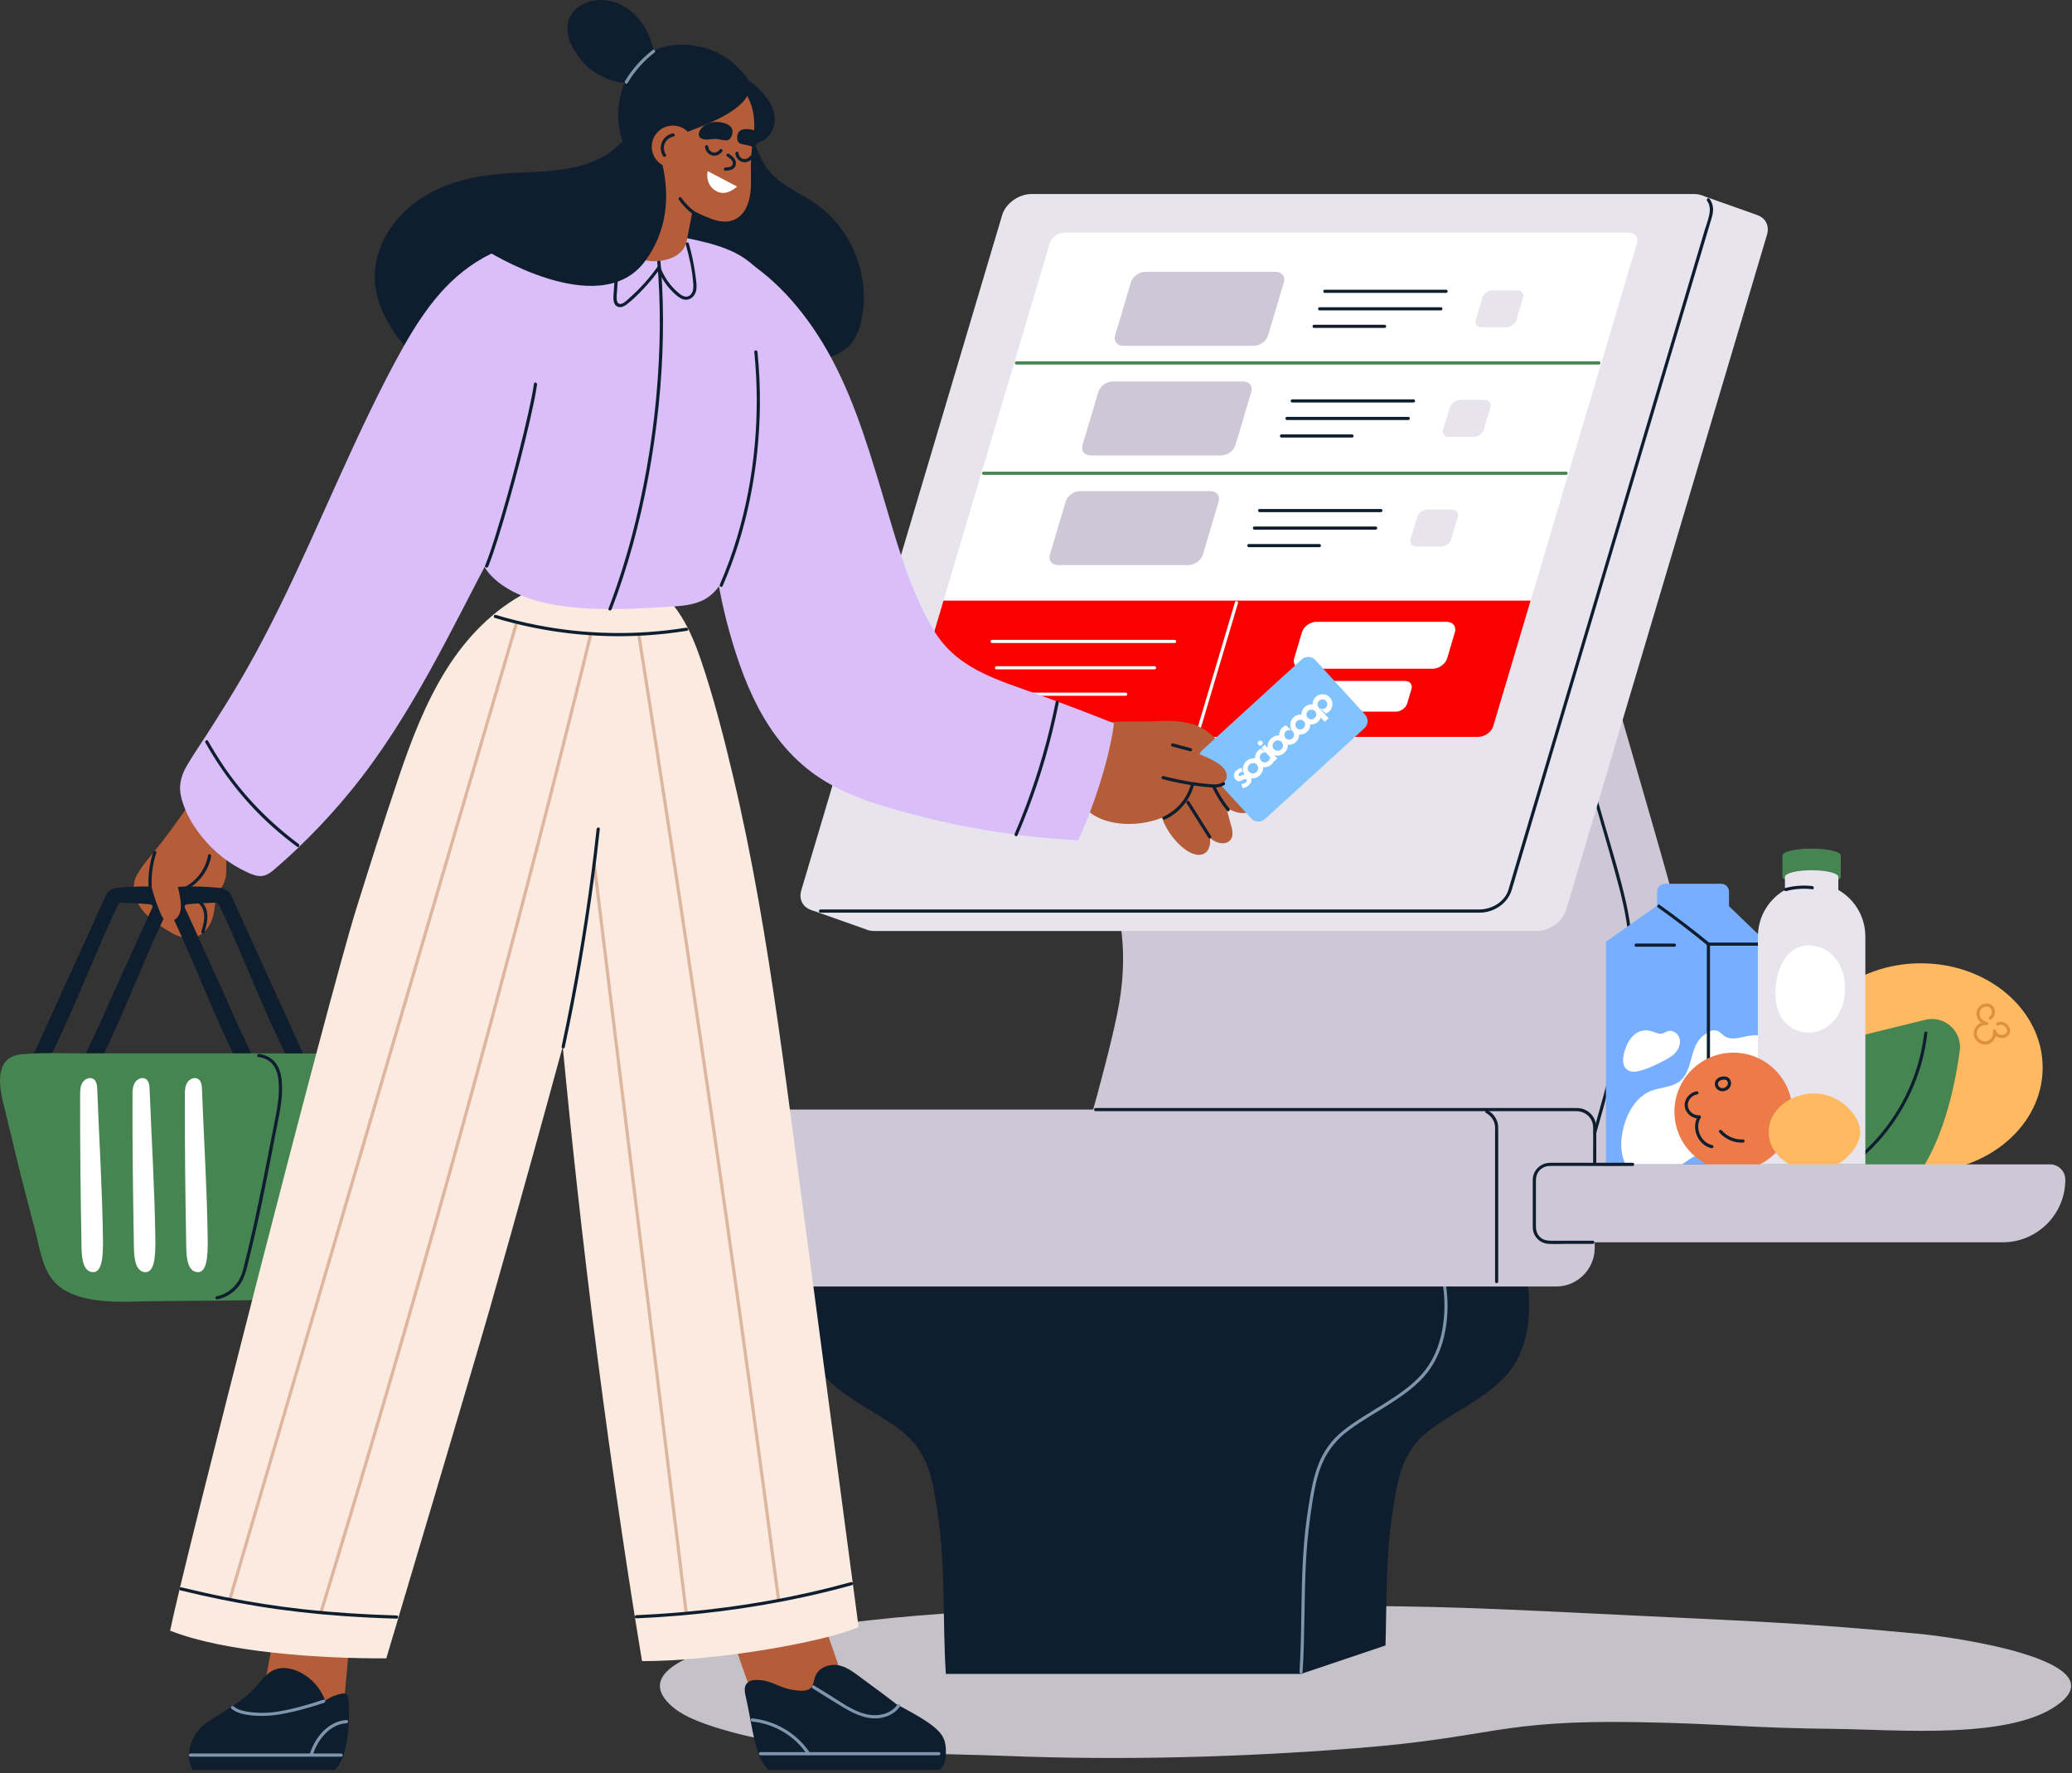
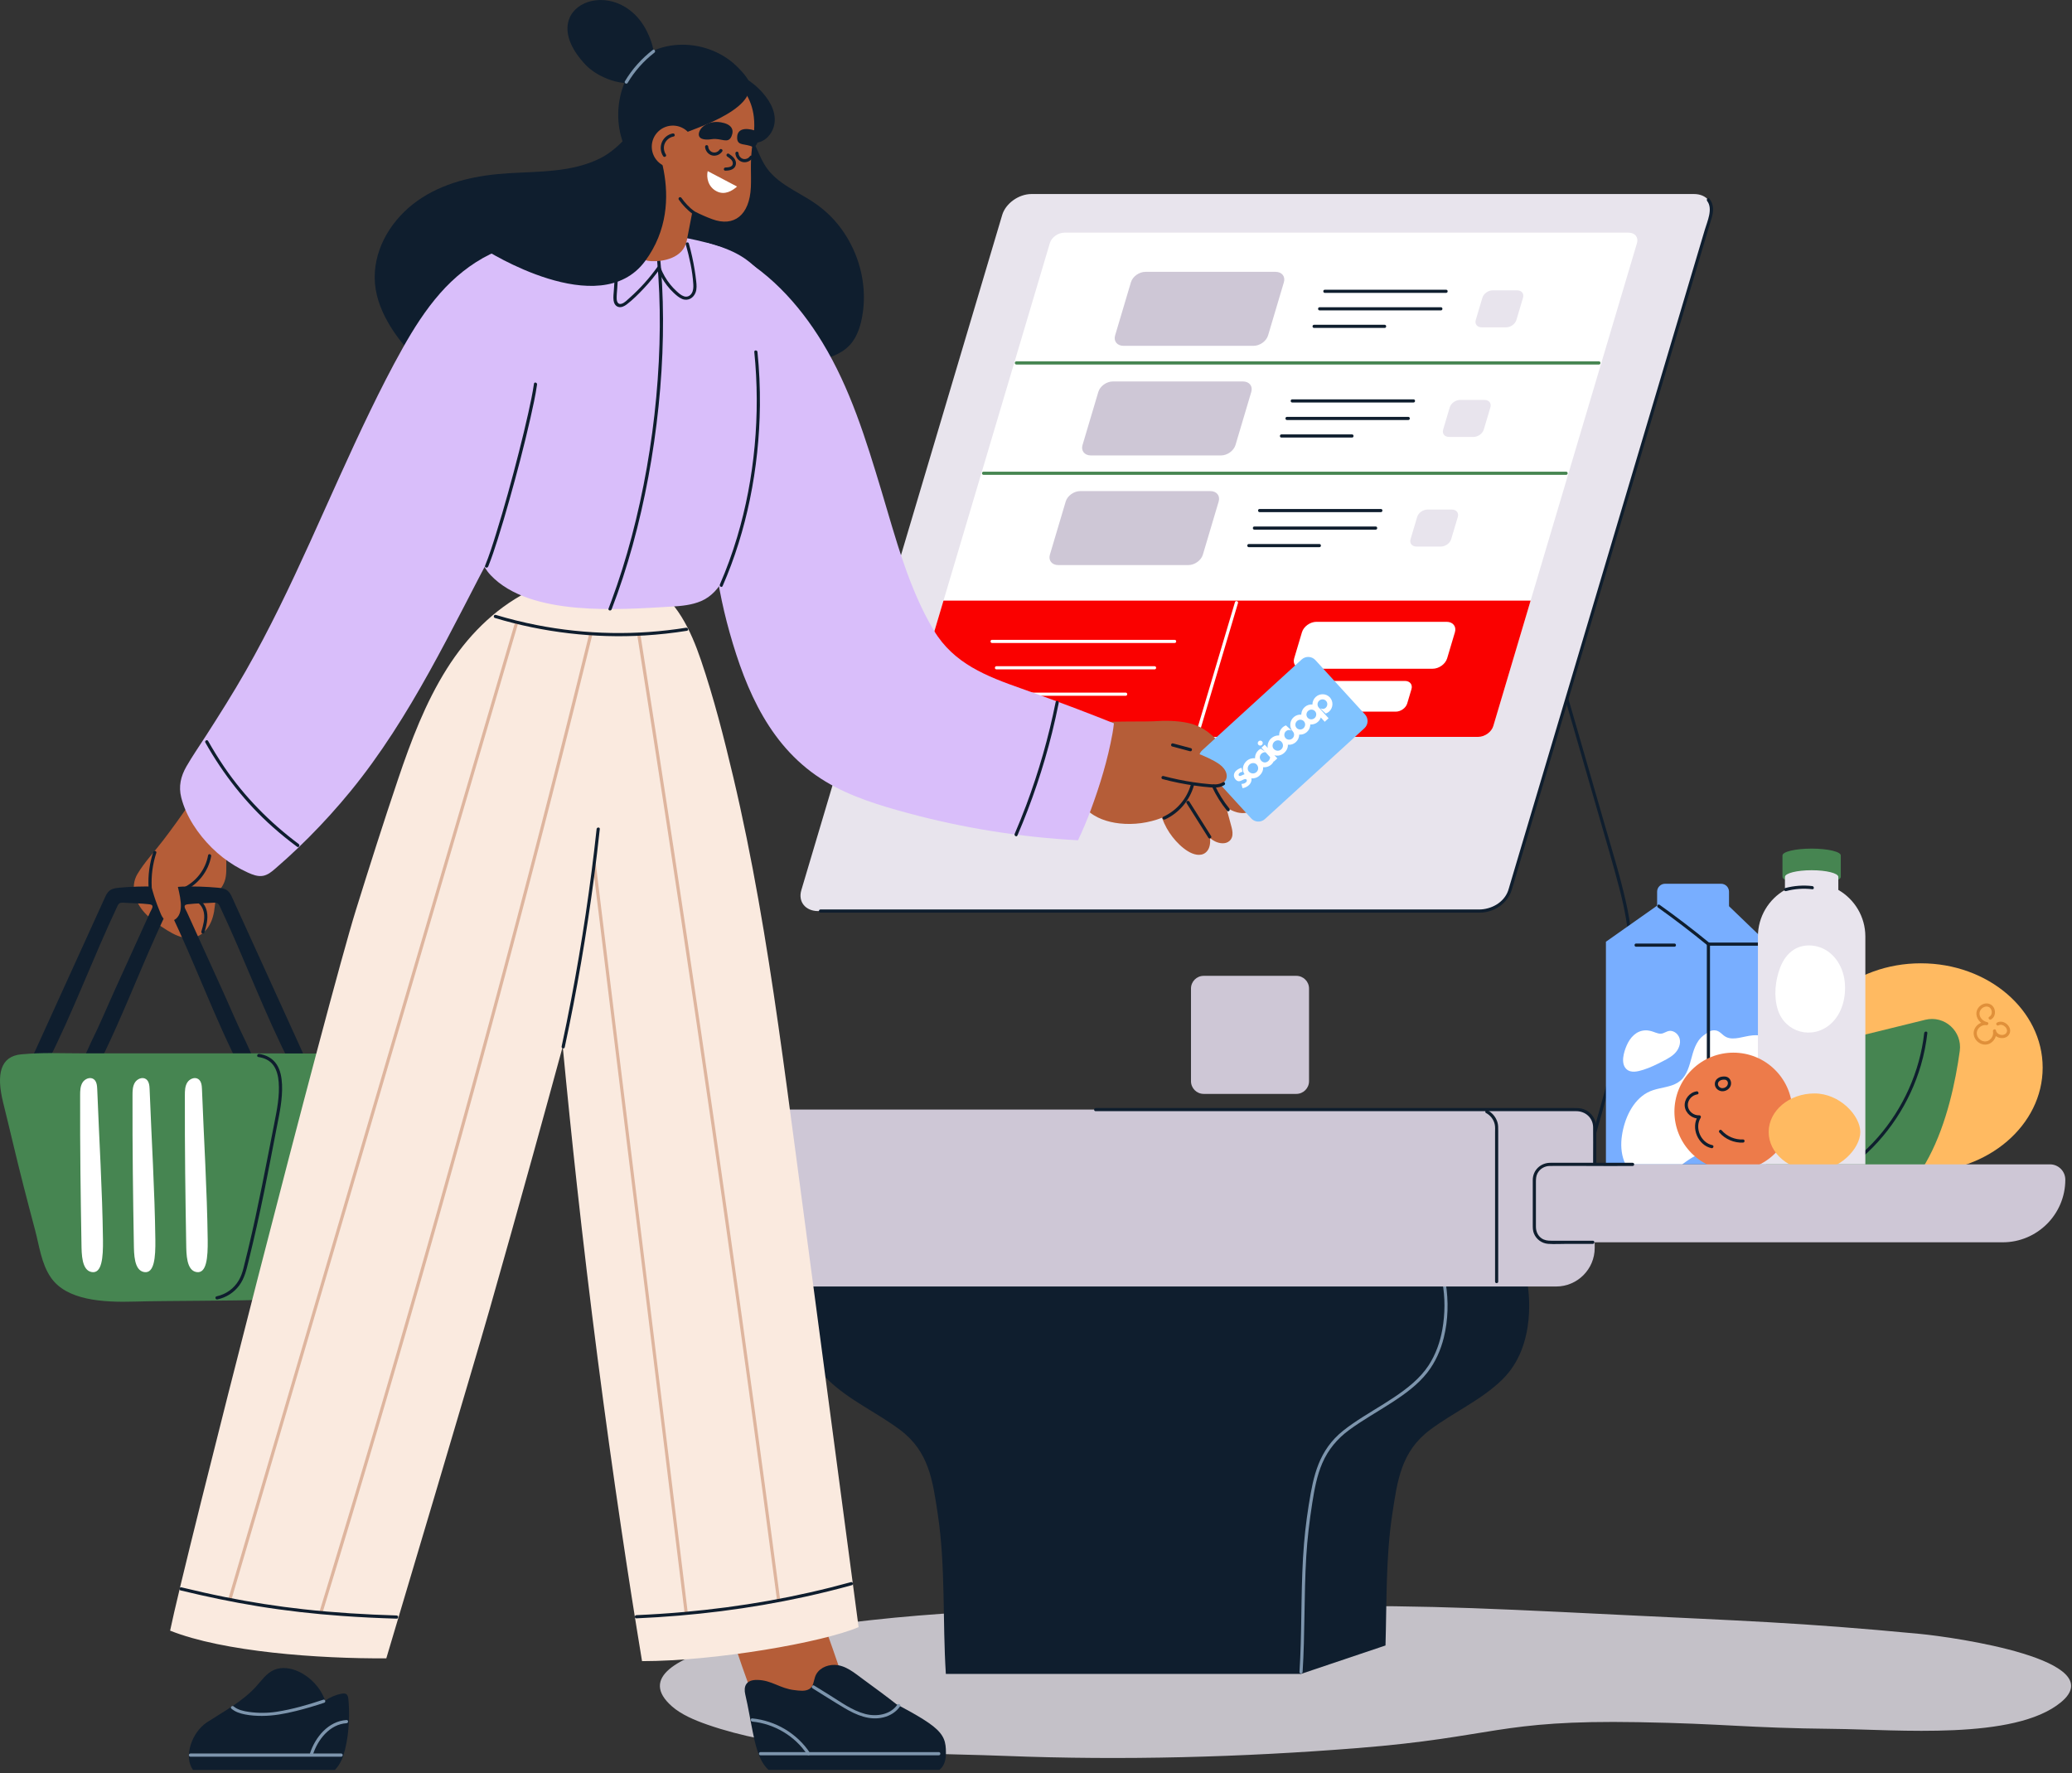
<svg xmlns="http://www.w3.org/2000/svg" width="485" height="415" viewBox="0 0 485 415" fill="none">
  <rect x="0" y="0" width="485" height="415" fill="#333333" stroke="none" />
  <g clip-path="url(#clip0_4111_4088)">
    <path opacity="0.8" d="M191.251 408.953C205.932 410.516 221.385 410.425 235.444 410.97C262.821 412.041 290.607 411.295 317.764 409.134C350.123 406.559 350.551 402.504 383.404 403.068C403.671 403.412 408.822 404.437 429.096 404.638C444.211 404.788 471.511 407.363 482.384 398.436C494.47 388.51 457.582 383.191 449.356 382.406C420.967 379.694 407.246 379.344 378.694 377.929C339.86 376.009 331.258 375.659 292.384 375.957C262.847 376.184 233.089 375.957 203.901 379.181C193.71 380.31 141.9 385.864 157.302 399.383C159.449 401.265 162.498 402.582 165.619 403.665C173.533 406.409 182.253 407.999 191.257 408.959L191.251 408.953Z" fill="#E8E4ED" />
-     <path d="M390.366 205.406C388.063 196.979 373.933 148.336 373.933 148.336L372.545 149.432H243.723C245.825 156.679 257.742 197.725 259.838 205.406C262.141 213.834 264.444 223.104 261.485 237.403C258.527 251.701 251.131 276.185 251.131 276.185H214.029V294.538H372.895V276.185H381.66C381.66 276.185 389.056 251.701 392.014 237.403C394.972 223.104 392.669 213.834 390.373 205.406H390.366Z" fill="#CEC7D6" />
    <path d="M371.059 274.077C373.881 264.541 376.599 254.959 378.967 245.299C380.401 239.46 381.751 233.576 382.081 227.555C382.38 222.119 381.835 216.695 380.654 211.389C379.266 205.154 377.352 199.023 375.587 192.886C373.219 184.641 370.839 176.402 368.451 168.156C366.687 162.058 364.915 155.959 363.151 149.861C363.06 149.543 362.963 149.219 362.872 148.901C362.742 148.447 362.029 148.642 362.158 149.096C363.735 154.513 365.305 159.93 366.875 165.347C369.262 173.599 371.65 181.851 374.024 190.103C375.73 196.046 377.501 201.982 379.065 207.963C380.349 212.9 381.283 217.909 381.413 223.021C381.575 229.275 380.531 235.392 379.13 241.465C376.775 251.637 373.927 261.693 370.988 271.709C370.774 272.43 370.56 273.156 370.345 273.876C370.209 274.33 370.923 274.531 371.059 274.071V274.077Z" fill="#0F1E2E" />
-     <path d="M411.306 50.323L398.247 45.697L392.81 50.07H254.581C251.604 50.07 248.535 52.269 247.731 54.974L204.044 201.793L190.057 213.036L202.5 217.441H202.513C203.116 217.733 203.836 217.901 204.647 217.901H359.731C362.708 217.901 365.777 215.702 366.582 212.997L413.596 54.981C414.239 52.814 413.246 50.985 411.3 50.329L411.306 50.323Z" fill="#E8E4ED" />
    <path d="M346.594 213.237H191.504C188.526 213.237 186.761 211.038 187.572 208.333L234.587 50.317C235.392 47.605 238.46 45.412 241.438 45.412H396.528C399.506 45.412 401.27 47.611 400.46 50.317L353.445 208.333C352.64 211.044 349.572 213.237 346.594 213.237Z" fill="#E8E4ED" />
    <path d="M399.59 47.028C401.017 48.858 399.636 51.79 399.052 53.769C397.988 57.343 396.924 60.911 395.86 64.486C394.251 69.89 392.642 75.301 391.033 80.705C389.054 87.355 387.076 94.004 385.097 100.654C382.898 108.05 380.699 115.439 378.499 122.835C376.255 130.386 374.003 137.938 371.759 145.489C369.631 152.638 367.503 159.787 365.375 166.937C363.539 173.1 361.71 179.263 359.874 185.42C358.485 190.091 357.097 194.762 355.702 199.433C354.93 202.021 354.158 204.616 353.393 207.205C353.263 207.633 353.153 208.074 353.003 208.496C351.991 211.279 349.033 212.855 346.198 212.862C343.876 212.862 341.547 212.862 339.224 212.862H192.049C191.575 212.862 191.575 213.601 192.049 213.601H344.317C345.017 213.601 345.711 213.601 346.412 213.601C349.623 213.582 352.802 211.545 353.808 208.424C354.249 207.062 354.625 205.674 355.034 204.298C356.15 200.548 357.266 196.799 358.382 193.049C360.042 187.463 361.703 181.884 363.364 176.298C365.395 169.467 367.425 162.642 369.462 155.811C371.687 148.343 373.906 140.876 376.131 133.403C378.396 125.799 380.653 118.203 382.917 110.599C385.026 103.502 387.141 96.404 389.249 89.314C391.059 83.235 392.869 77.15 394.679 71.071C396.003 66.627 397.326 62.183 398.649 57.739C399.324 55.468 400.005 53.191 400.68 50.921C401.141 49.377 401.18 47.852 400.129 46.503C399.837 46.126 399.318 46.652 399.603 47.028H399.59Z" fill="#0F1E2E" />
    <path d="M346.114 172.463H214.035C212.555 172.463 211.686 171.373 212.082 170.03L245.745 56.888C246.148 55.545 247.666 54.455 249.145 54.455H381.224C382.703 54.455 383.572 55.545 383.177 56.888L349.513 170.03C349.111 171.373 347.593 172.463 346.114 172.463Z" fill="white" />
    <path d="M293.422 80.938H262.97C261.491 80.938 260.622 79.848 261.017 78.505L264.722 66.056C265.124 64.713 266.642 63.623 268.121 63.623H298.574C300.053 63.623 300.922 64.713 300.526 66.056L296.822 78.505C296.42 79.848 294.902 80.938 293.422 80.938Z" fill="#CEC7D6" />
    <path d="M308.883 72.646H337.278C337.752 72.646 337.752 71.906 337.278 71.906H308.883C308.409 71.906 308.409 72.646 308.883 72.646Z" fill="#0F1E2E" />
    <path d="M307.586 76.753H324.109C324.583 76.753 324.583 76.014 324.109 76.014H307.586C307.112 76.014 307.112 76.753 307.586 76.753Z" fill="#0F1E2E" />
    <path d="M310.103 68.546H338.499C338.973 68.546 338.973 67.807 338.499 67.807H310.103C309.63 67.807 309.63 68.546 310.103 68.546Z" fill="#0F1E2E" />
    <path d="M352.542 76.612H346.82C345.776 76.612 345.153 75.84 345.438 74.886L346.989 69.677C347.274 68.723 348.351 67.951 349.396 67.951H355.118C356.162 67.951 356.785 68.723 356.5 69.677L354.949 74.886C354.664 75.84 353.587 76.612 352.542 76.612Z" fill="#E8E4ED" />
    <path d="M285.794 106.596H255.341C253.862 106.596 252.993 105.506 253.388 104.164L257.093 91.714C257.495 90.371 259.013 89.281 260.492 89.281H290.945C292.424 89.281 293.293 90.371 292.897 91.714L289.193 104.164C288.791 105.506 287.273 106.596 285.794 106.596Z" fill="#CEC7D6" />
    <path d="M301.248 98.306H329.644C330.117 98.306 330.117 97.566 329.644 97.566H301.248C300.774 97.566 300.774 98.306 301.248 98.306Z" fill="#0F1E2E" />
    <path d="M299.949 102.411H316.473C316.946 102.411 316.946 101.672 316.473 101.672H299.949C299.475 101.672 299.475 102.411 299.949 102.411Z" fill="#0F1E2E" />
    <path d="M302.472 94.204H330.868C331.342 94.204 331.342 93.465 330.868 93.465H302.472C301.999 93.465 301.999 94.204 302.472 94.204Z" fill="#0F1E2E" />
    <path d="M344.907 102.262H339.186C338.141 102.262 337.518 101.49 337.804 100.537L339.354 95.327C339.64 94.374 340.717 93.602 341.761 93.602H347.483C348.528 93.602 349.15 94.374 348.865 95.327L347.314 100.537C347.029 101.49 345.952 102.262 344.907 102.262Z" fill="#E8E4ED" />
    <path d="M278.157 132.255H247.705C246.225 132.255 245.356 131.165 245.752 129.822L249.456 117.372C249.858 116.029 251.376 114.939 252.856 114.939H283.308C284.787 114.939 285.656 116.029 285.261 117.372L281.556 129.822C281.154 131.165 279.636 132.255 278.157 132.255Z" fill="#CEC7D6" />
    <path d="M293.617 123.964H322.013C322.486 123.964 322.486 123.225 322.013 123.225H293.617C293.143 123.225 293.143 123.964 293.617 123.964Z" fill="#0F1E2E" />
    <path d="M292.312 128.064H308.836C309.309 128.064 309.309 127.324 308.836 127.324H292.312C291.839 127.324 291.839 128.064 292.312 128.064Z" fill="#0F1E2E" />
    <path d="M294.836 119.863H323.231C323.705 119.863 323.705 119.123 323.231 119.123H294.836C294.362 119.123 294.362 119.863 294.836 119.863Z" fill="#0F1E2E" />
    <path d="M337.277 127.921H331.555C330.51 127.921 329.887 127.149 330.173 126.195L331.723 120.985C332.009 120.032 333.086 119.26 334.13 119.26H339.852C340.897 119.26 341.519 120.032 341.234 120.985L339.683 126.195C339.398 127.149 338.321 127.921 337.277 127.921Z" fill="#E8E4ED" />
    <path d="M237.902 85.316H374.269C374.743 85.316 374.743 84.576 374.269 84.576H237.902C237.428 84.576 237.428 85.316 237.902 85.316Z" fill="#468551" />
    <path d="M230.22 111.136H366.588C367.061 111.136 367.061 110.396 366.588 110.396H230.22C229.747 110.396 229.747 111.136 230.22 111.136Z" fill="#468551" />
    <path d="M220.854 140.57H358.278L349.54 169.939C349.124 171.334 347.548 172.463 346.017 172.463H214.132C212.601 172.463 211.693 171.334 212.108 169.939L220.847 140.57H220.854Z" fill="#FA0100" />
    <path d="M335.338 156.517H304.886C303.407 156.517 302.538 155.427 302.933 154.084L304.756 147.966C305.159 146.623 306.677 145.533 308.156 145.533H338.608C340.087 145.533 340.957 146.623 340.561 147.966L338.738 154.084C338.336 155.427 336.818 156.517 335.338 156.517Z" fill="white" />
    <path d="M326.723 166.559H307.527C306.365 166.559 305.678 165.703 305.996 164.645L306.995 161.285C307.306 160.227 308.506 159.371 309.661 159.371H328.858C330.019 159.371 330.706 160.227 330.389 161.285L329.39 164.645C329.078 165.703 327.878 166.559 326.723 166.559Z" fill="white" />
    <path d="M233.238 156.665H270.262C270.736 156.665 270.736 155.926 270.262 155.926H233.238C232.764 155.926 232.764 156.665 233.238 156.665Z" fill="white" />
    <path d="M232.213 150.49H274.959C275.432 150.49 275.432 149.75 274.959 149.75H232.213C231.739 149.75 231.739 150.49 232.213 150.49Z" fill="white" />
    <path d="M234.904 162.843H263.494C263.968 162.843 263.968 162.104 263.494 162.104H234.904C234.43 162.104 234.43 162.843 234.904 162.843Z" fill="white" />
    <path d="M289.07 140.947C286.708 148.881 284.347 156.815 281.985 164.749C281.324 166.981 280.655 169.219 279.994 171.451C279.858 171.905 280.571 172.106 280.707 171.646C283.069 163.711 285.43 155.777 287.792 147.843C288.453 145.611 289.122 143.373 289.783 141.141C289.92 140.687 289.206 140.486 289.07 140.947Z" fill="white" />
    <path d="M351.59 322.94C346.601 327.773 340.192 330.55 334.684 334.689C327.937 339.762 327.081 346.568 325.893 354.411C324.362 364.512 324.609 374.86 324.31 385.117L304.536 391.773H221.399C220.601 379.362 221.367 366.711 219.511 354.411C218.324 346.561 217.468 339.762 210.721 334.689C205.219 330.55 198.803 327.773 193.814 322.94C185.4 314.786 187.658 301.428 187.937 299.955H357.461C357.74 301.421 359.998 314.786 351.584 322.94H351.59Z" fill="#0F1E2E" />
    <path d="M304.906 391.332C305.477 382.347 305.217 373.329 305.756 364.344C306.009 360.121 306.515 355.936 307.17 351.752C307.67 348.586 308.254 345.368 309.532 342.41C310.894 339.27 313.054 336.694 315.811 334.677C318.964 332.361 322.396 330.46 325.672 328.338C328.748 326.347 331.862 324.128 334.126 321.209C335.981 318.815 337.233 315.999 337.96 313.06C338.978 308.934 339.089 304.523 338.407 300.332C338.382 300.17 338.356 300.014 338.323 299.852C338.232 299.385 337.525 299.579 337.61 300.046C338.297 303.673 338.258 307.552 337.61 311.179C337.078 314.137 336.059 317.018 334.411 319.548C332.4 322.623 329.435 324.932 326.425 326.963C323.207 329.13 319.801 331.005 316.603 333.217C315.117 334.249 313.671 335.332 312.425 336.655C311.335 337.81 310.394 339.114 309.642 340.509C308.137 343.292 307.365 346.387 306.807 349.481C306.106 353.38 305.561 357.325 305.237 361.269C304.497 370.176 304.744 379.123 304.348 388.043C304.303 389.139 304.244 390.229 304.173 391.326C304.14 391.799 304.88 391.799 304.912 391.326L304.906 391.332Z" fill="#7D95AD" />
    <path d="M176.245 259.693H369.171C371.441 259.693 373.277 261.536 373.277 263.8V292.066C373.277 297.055 369.229 301.103 364.24 301.103H181.176C176.187 301.103 172.139 297.055 172.139 292.066V263.8C172.139 261.529 173.981 259.693 176.245 259.693Z" fill="#CEC7D6" />
    <path d="M256.45 260.065H363.611C365.388 260.065 367.159 260.065 368.937 260.065C371.104 260.065 372.875 261.609 372.907 263.841C372.94 266.235 372.907 268.628 372.907 271.022V273.228C372.907 273.702 373.647 273.702 373.647 273.228V266.423C373.647 265.553 373.66 264.684 373.647 263.815C373.615 261.979 372.518 260.311 370.799 259.637C370.027 259.332 369.255 259.332 368.45 259.332H262.094C260.291 259.332 258.487 259.306 256.684 259.332C256.606 259.332 256.528 259.332 256.457 259.332C255.983 259.332 255.983 260.071 256.457 260.071L256.45 260.065Z" fill="#0F1E2E" />
    <path d="M347.846 260.498C348.865 261.043 349.611 261.99 349.87 263.119C350.013 263.722 349.955 264.365 349.955 264.981V299.962C349.955 300.435 350.694 300.435 350.694 299.962V264.618C350.694 263.949 350.707 263.307 350.513 262.658C350.149 261.465 349.319 260.453 348.216 259.862C347.794 259.635 347.425 260.278 347.84 260.498H347.846Z" fill="#0F1E2E" />
    <path d="M303.438 228.393H281.751C280.11 228.393 278.779 229.723 278.779 231.364V253.052C278.779 254.693 280.11 256.023 281.751 256.023H303.438C305.079 256.023 306.41 254.693 306.41 253.052V231.364C306.41 229.723 305.079 228.393 303.438 228.393Z" fill="#CEC7D6" />
    <path d="M449.615 274.297C465.365 274.297 478.134 263.364 478.134 249.878C478.134 236.392 465.365 225.459 449.615 225.459C433.864 225.459 421.096 236.392 421.096 249.878C421.096 263.364 433.864 274.297 449.615 274.297Z" fill="#FFBA61" />
    <path d="M466.034 238.615C466.93 238.122 467.17 236.974 466.806 236.065C466.411 235.073 465.34 234.619 464.335 234.956C463.277 235.306 462.512 236.331 462.628 237.46C462.758 238.686 463.77 239.698 464.964 239.945C465.029 239.705 465.094 239.471 465.159 239.231C464.004 239.05 462.83 239.621 462.272 240.659C461.707 241.716 461.993 242.988 462.875 243.779C463.744 244.558 465.016 244.752 466.008 244.091C466.956 243.455 467.462 242.3 467.209 241.178C467.105 240.704 466.424 240.918 466.495 241.372C466.742 243.027 469.304 243.546 470.232 242.183C471.348 240.542 469.077 238.414 467.442 239.342C467.027 239.575 467.403 240.217 467.818 239.977C468.83 239.4 470.407 240.899 469.544 241.859C468.863 242.611 467.358 242.151 467.209 241.171C466.969 241.236 466.735 241.301 466.495 241.366C466.67 242.151 466.294 242.988 465.632 243.442C464.925 243.928 464.023 243.805 463.394 243.247C462.758 242.683 462.499 241.794 462.907 241.022C463.29 240.295 464.134 239.802 464.957 239.939C465.418 240.01 465.626 239.322 465.152 239.225C464.322 239.056 463.582 238.44 463.387 237.59C463.206 236.792 463.666 236.02 464.406 235.702C465.061 235.423 465.807 235.611 466.099 236.299C466.346 236.883 466.242 237.642 465.652 237.966C465.236 238.193 465.606 238.836 466.028 238.602L466.034 238.615Z" fill="#E0903A" />
    <path d="M407.005 249.424L450.64 238.68C455.161 237.565 459.365 241.373 458.73 245.985C456.783 260.115 450.614 285.008 431.229 285.008C411.844 285.008 404.617 267.271 402.184 257.384C401.315 253.861 403.475 250.3 407.005 249.43V249.424Z" fill="#468551" />
    <path d="M434.583 271.981C441.758 266.188 447.045 258.156 449.634 249.314C450.354 246.855 450.853 244.331 451.145 241.788C451.197 241.315 450.457 241.321 450.406 241.788C449.381 250.786 445.495 259.415 439.533 266.214C437.865 268.115 436.029 269.873 434.064 271.462C433.694 271.761 434.219 272.28 434.589 271.988L434.583 271.981Z" fill="#0F1E2E" />
    <path d="M413.37 220.412V272.519H375.904V220.412L387.887 211.965V208.702C387.887 207.677 388.724 206.84 389.749 206.84H402.853C403.885 206.84 404.715 207.677 404.715 208.702V212.095L413.37 220.418V220.412Z" fill="#78AEFF" />
    <path d="M392.701 242.178C392.331 241.73 391.819 241.38 391.235 241.289C390.489 241.166 389.951 241.581 389.282 241.828C388.517 242.107 387.745 241.756 387.025 241.497C386.382 241.27 385.747 241.12 385.065 241.153C382.976 241.257 381.569 242.846 380.777 244.65C380.109 246.187 379.272 248.892 380.719 250.235C381.789 251.228 383.457 250.754 384.683 250.372C386.22 249.892 387.68 249.171 389.107 248.438C390.398 247.77 391.799 247.069 392.61 245.817C393.311 244.734 393.571 243.255 392.695 242.184L392.701 242.178Z" fill="white" />
    <path d="M410.236 242.327C409.153 242.417 408.102 242.729 407.038 242.911C406.039 243.086 404.955 243.17 404.021 242.703C403.113 242.242 402.568 241.256 401.484 241.152C400.647 241.068 399.824 241.444 399.227 242.022C398.565 242.411 397.981 242.956 397.553 243.585C396.301 245.395 396.028 247.62 395.328 249.658C394.997 250.624 394.569 251.578 393.907 252.356C393.239 253.154 392.35 253.673 391.37 254.011C389.47 254.666 387.394 254.744 385.59 255.723C382.074 257.637 380.225 261.945 379.66 265.734C379.355 267.738 379.44 269.853 380.166 271.76C380.264 272.013 380.374 272.26 380.491 272.506H393.784C394.303 272.117 394.822 271.734 395.36 271.384C396.249 270.8 397.183 270.288 398.202 269.976C399.318 269.633 400.485 269.6 401.64 269.723C403.917 269.963 406.149 270.593 408.432 270.067C410.327 269.633 411.975 268.679 413.363 267.42V242.606C412.344 242.327 411.281 242.229 410.23 242.32L410.236 242.327Z" fill="white" />
    <path d="M399.525 220.97V260.739C399.525 261.212 400.265 261.212 400.265 260.739V220.97C400.265 220.497 399.525 220.497 399.525 220.97Z" fill="#0F1E2E" />
    <path d="M399.894 221.339H413.116C413.589 221.339 413.589 220.6 413.116 220.6H412.817C412.344 220.6 412.344 221.339 412.817 221.339H413.116C413.589 221.339 413.589 220.6 413.116 220.6H399.894C399.421 220.6 399.421 221.339 399.894 221.339Z" fill="#0F1E2E" />
    <path d="M388.087 212.406C392.038 215.209 395.878 218.167 399.635 221.229C399.998 221.527 400.523 221.008 400.16 220.704C396.358 217.602 392.466 214.605 388.463 211.764C388.074 211.491 387.704 212.127 388.087 212.399V212.406Z" fill="#0F1E2E" />
    <path d="M391.942 220.834H382.957C382.483 220.834 382.483 221.574 382.957 221.574H391.942C392.416 221.574 392.416 220.834 391.942 220.834Z" fill="#0F1E2E" />
    <path d="M424.055 198.615C420.286 198.615 417.23 199.329 417.23 200.218V205.239C417.23 206.121 420.286 206.841 424.055 206.841C427.825 206.841 430.88 206.128 430.88 205.239V200.218C430.88 199.335 427.825 198.615 424.055 198.615Z" fill="#468551" />
    <path d="M430.303 208.282V205.239C430.303 204.376 427.507 203.676 424.055 203.676C420.604 203.676 417.808 204.376 417.808 205.239V208.282C414.026 210.449 411.482 214.523 411.482 219.194V272.521H436.628V219.194C436.628 214.523 434.078 210.455 430.303 208.282Z" fill="#E8E4ED" />
    <path d="M431.133 226.978C430.465 225.253 429.362 223.708 427.85 222.658C425.554 221.055 422.31 220.757 419.936 222.236C418.411 223.183 417.347 224.753 416.698 226.433C415.524 229.489 415.135 233.239 416.16 236.385C417.898 241.705 424.243 243.392 428.467 239.687C431.217 237.274 432.177 233.336 431.801 229.774C431.697 228.827 431.477 227.88 431.126 226.985L431.133 226.978Z" fill="white" />
    <path d="M418.073 208.56C420.078 208.022 422.154 207.872 424.217 208.125C424.69 208.184 424.684 207.444 424.217 207.386C422.095 207.133 419.941 207.295 417.878 207.847C417.418 207.97 417.612 208.683 418.073 208.56Z" fill="#0F1E2E" />
    <path d="M415.504 269.938C420.896 264.546 420.896 255.805 415.504 250.414C410.113 245.023 401.372 245.023 395.981 250.414C390.589 255.805 390.589 264.546 395.981 269.938C401.372 275.329 410.113 275.329 415.504 269.938Z" fill="#ED7B4A" />
    <path d="M397.118 255.433C395.483 255.66 394.166 257.289 394.354 258.943C394.542 260.597 396.125 261.882 397.773 261.784C397.669 261.596 397.559 261.415 397.455 261.227C395.723 263.951 397.448 268.064 400.614 268.726C401.081 268.823 401.276 268.11 400.809 268.012C398.104 267.448 396.605 263.938 398.091 261.596C398.233 261.369 398.052 261.025 397.773 261.038C396.482 261.116 395.191 260.137 395.08 258.807C394.97 257.483 396.034 256.315 397.312 256.134C397.779 256.069 397.585 255.355 397.118 255.42V255.433Z" fill="#0F1E2E" />
    <path d="M402.463 265.065C403.832 266.635 405.914 267.524 407.997 267.427C408.471 267.407 408.471 266.668 407.997 266.687C406.096 266.778 404.234 265.98 402.982 264.54C402.671 264.183 402.145 264.702 402.457 265.065H402.463Z" fill="#0F1E2E" />
    <path d="M402.126 252.357C401.458 252.778 401.218 253.641 401.535 254.361C401.847 255.055 402.612 255.471 403.365 255.399C404.156 255.321 404.883 254.809 405.123 254.037C405.344 253.323 405.065 252.46 404.377 252.117C404.02 251.941 403.611 251.928 403.222 251.967C402.794 252.013 402.379 252.123 402.048 252.421C401.899 252.558 401.912 252.811 402.048 252.947C402.197 253.096 402.424 253.083 402.573 252.947C402.619 252.901 402.736 252.837 402.801 252.811C402.924 252.765 403.054 252.733 403.183 252.713C403.358 252.687 403.696 252.674 403.852 252.713C404.04 252.752 404.202 252.869 404.306 253.025C404.377 253.129 404.403 253.187 404.429 253.297C404.455 253.401 404.468 253.524 404.448 253.661C404.429 253.842 404.325 254.069 404.195 254.218C404.02 254.413 403.806 254.549 403.553 254.627C403.3 254.699 403.034 254.699 402.788 254.608C402.612 254.543 402.411 254.394 402.308 254.244C402.158 254.037 402.1 253.803 402.132 253.589C402.178 253.336 402.301 253.129 402.496 253.005C402.664 252.895 402.729 252.674 402.625 252.499C402.528 252.331 402.288 252.259 402.119 252.37L402.126 252.357Z" fill="#0F1E2E" />
    <path d="M424.724 255.918C418.801 255.918 414 259.96 414 264.949C414 269.937 418.801 273.979 424.724 273.979C430.647 273.979 435.448 268.776 435.448 264.949C435.448 261.121 430.647 255.918 424.724 255.918Z" fill="#FFBA61" />
    <path d="M362.734 272.514H479.846C481.825 272.514 483.434 274.123 483.434 276.101C483.434 284.191 476.869 290.757 468.779 290.757H362.624C360.704 290.757 359.146 289.2 359.146 287.279V276.108C359.146 274.129 360.755 272.52 362.734 272.52V272.514Z" fill="#CEC7D6" />
    <path d="M372.843 290.386H363.079C362.268 290.386 361.496 290.295 360.809 289.802C359.926 289.166 359.524 288.18 359.518 287.116C359.518 285.494 359.518 283.866 359.518 282.244V276.639C359.518 275.938 359.544 275.263 359.881 274.621C360.452 273.538 361.561 272.902 362.774 272.889C365.843 272.85 368.918 272.889 371.987 272.889C375.315 272.889 378.649 272.934 381.977 272.889C382.036 272.889 382.101 272.889 382.159 272.889C382.633 272.889 382.633 272.149 382.159 272.149H373.187C369.755 272.149 366.323 272.143 362.891 272.149C360.627 272.149 358.804 273.856 358.778 276.152C358.759 277.696 358.778 279.24 358.778 280.778V286.662C358.778 287.343 358.778 287.998 359.031 288.647C359.57 290.042 360.88 291.009 362.372 291.119C363.838 291.223 365.344 291.125 366.816 291.125H372.843C373.317 291.125 373.317 290.386 372.843 290.386Z" fill="#0F1E2E" />
    <path d="M51.776 195.481C50.408 193.023 48.922 190.57 46.976 188.52C46.437 187.956 45.776 187.32 45.049 186.717C44.893 187.242 44.588 187.774 44.283 188.228C42.311 191.128 40.255 193.976 38.127 196.759C36.154 199.348 33.813 201.781 32.152 204.59C31.282 206.056 31.114 207.827 31.529 209.468C31.983 211.272 33.047 212.848 34.351 214.146C35.746 215.541 37.42 216.67 39.087 217.708C40.696 218.707 42.512 219.634 44.459 219.563C46.21 219.498 47.715 218.486 48.688 217.065C49.72 215.56 50.116 213.77 50.297 211.979C50.369 211.57 50.401 211.149 50.388 210.727C50.401 210.539 50.414 210.351 50.427 210.169C50.427 210.072 50.388 210 50.323 209.955C50.297 209.773 50.265 209.592 50.226 209.41C50.414 209.248 50.609 209.092 50.79 208.917C51.893 207.879 52.626 206.659 52.853 205.148C52.983 204.291 52.977 203.416 52.977 202.553C52.977 201.606 52.977 200.652 52.977 199.705C52.977 198.978 52.977 198.252 52.977 197.525C52.516 196.805 52.114 196.091 51.77 195.475L51.776 195.481Z" fill="#B55D38" />
    <path d="M6.956 249.471C6.943 250.191 7.293 250.97 7.968 251.236C8.571 251.469 9.272 251.229 9.752 250.801C10.232 250.373 10.543 249.789 10.835 249.212C17.044 237.1 21.715 224.261 27.534 211.954C27.787 211.416 28.176 211.221 28.78 211.266C30.843 211.416 32.951 211.396 35.001 211.649C36.26 211.805 35.494 212.746 35.163 213.466C34.327 215.302 33.49 217.138 32.659 218.98C30.758 223.158 28.864 227.329 26.963 231.507C25.088 235.633 23.35 239.857 21.326 243.905C20.586 245.527 19.853 247.142 19.113 248.764C18.815 249.413 18.516 250.088 18.497 250.801C18.484 251.515 18.828 252.287 19.49 252.553C20.086 252.793 20.794 252.553 21.28 252.131C21.767 251.703 22.078 251.119 22.37 250.548C28.624 238.443 33.204 225.539 39.127 213.271C39.834 211.798 40.535 209.943 39.529 208.658C38.77 207.685 37.369 207.536 36.136 207.504C33.405 207.426 30.674 207.517 27.956 207.763C27.145 207.835 26.288 207.945 25.653 208.444C25.108 208.873 24.796 209.534 24.511 210.17C19.574 221.024 14.637 231.871 9.7 242.724C8.986 244.288 8.279 245.851 7.566 247.415C7.416 247.746 7.267 248.076 7.15 248.42C7.034 248.764 6.956 249.114 6.949 249.471H6.956Z" fill="#0F1E2E" />
    <path d="M71.752 248.42C71.635 248.076 71.486 247.746 71.337 247.415C70.623 245.851 69.916 244.288 69.203 242.724C64.266 231.871 59.329 221.024 54.392 210.17C54.106 209.534 53.795 208.873 53.25 208.444C52.608 207.945 51.758 207.835 50.947 207.763C48.228 207.517 45.497 207.426 42.766 207.504C41.527 207.536 40.132 207.685 39.373 208.658C38.367 209.943 39.068 211.805 39.775 213.271C45.698 225.545 50.279 238.443 56.532 250.548C56.831 251.119 57.142 251.709 57.622 252.131C58.109 252.559 58.816 252.793 59.413 252.553C60.075 252.287 60.419 251.515 60.406 250.801C60.392 250.088 60.088 249.413 59.796 248.764L57.583 243.905C55.559 239.85 53.821 235.627 51.946 231.507C50.045 227.329 48.151 223.158 46.25 218.98C45.413 217.144 44.576 215.308 43.746 213.466C43.421 212.746 42.649 211.805 43.908 211.649C45.964 211.396 48.066 211.416 50.129 211.266C50.726 211.221 51.115 211.416 51.375 211.954C57.194 224.261 61.865 237.1 68.074 249.212C68.366 249.783 68.677 250.373 69.157 250.801C69.637 251.229 70.344 251.469 70.941 251.236C71.616 250.976 71.966 250.198 71.953 249.471C71.947 249.114 71.869 248.764 71.752 248.42Z" fill="#0F1E2E" />
    <path d="M75.009 251.916C74.957 250.807 76.936 248.446 76.546 247.395C76.313 246.759 74.484 246.571 74.204 246.571C73.666 246.571 73.134 246.571 72.589 246.571C63.883 246.538 55.17 246.532 46.464 246.532C37.265 246.532 28.065 246.532 18.866 246.532C13.598 246.532 10.264 246.298 5.022 246.759C0.111 247.194 -0.934 251.346 0.747 258.099C2.433 264.879 3.783 270.847 5.521 277.613C6.397 281.039 7.299 284.458 8.207 287.877C9.2 291.594 9.66 295.714 11.886 298.97C15.544 304.316 23.952 304.874 31.744 304.627C37.861 304.433 56.909 304.459 59.938 304.232C60.289 304.206 59.685 302.571 59.854 302.24C60.016 301.922 60.172 301.598 60.334 301.28C60.646 300.657 60.95 300.034 61.262 299.411C61.891 298.14 62.514 296.868 63.13 295.59C65.57 290.537 67.899 285.418 69.851 280.157C71.778 274.973 73.348 269.647 74.25 264.184C74.698 261.466 74.977 258.722 75.048 255.971C75.087 254.615 75.074 253.266 75.009 251.91V251.916Z" fill="#468551" />
    <path d="M19.068 291.075C18.873 279.702 18.724 269.478 18.756 256.347C18.756 255.329 18.776 254.252 19.308 253.376C19.84 252.507 21.079 251.981 21.916 252.565C22.623 253.058 22.727 254.051 22.759 254.92C23.207 266.675 23.953 278.418 24.102 290.18C24.154 294.312 23.856 298.12 21.481 297.725C19.113 297.329 19.107 293.553 19.068 291.075Z" fill="white" />
    <path d="M31.329 291.075C31.135 279.702 30.986 269.478 31.018 256.347C31.018 255.329 31.038 254.252 31.57 253.376C32.102 252.507 33.341 251.981 34.178 252.565C34.885 253.058 34.989 254.051 35.021 254.92C35.468 266.675 36.215 278.418 36.364 290.18C36.416 294.312 36.117 298.12 33.743 297.725C31.375 297.329 31.368 293.553 31.329 291.075Z" fill="white" />
    <path d="M43.583 291.075C43.389 279.702 43.24 269.478 43.272 256.347C43.272 255.329 43.291 254.252 43.824 253.376C44.355 252.507 45.595 251.981 46.431 252.565C47.139 253.058 47.242 254.051 47.275 254.92C47.722 266.675 48.468 278.418 48.618 290.18C48.67 294.312 48.371 298.12 45.997 297.725C43.629 297.329 43.622 293.553 43.583 291.075Z" fill="white" />
    <path d="M60.463 247.395C61.871 247.589 63.188 248.18 64.025 249.373C64.817 250.502 65.121 251.904 65.232 253.259C65.491 256.49 64.829 259.747 64.207 262.9C62.273 272.709 60.444 282.525 58.115 292.249C57.745 293.787 57.369 295.318 56.98 296.849C56.733 297.822 56.415 298.75 55.916 299.619C54.774 301.598 52.918 302.915 50.693 303.408C50.226 303.512 50.421 304.232 50.894 304.128C52.951 303.674 54.741 302.552 56 300.858C57.272 299.146 57.7 297.115 58.199 295.091C59.542 289.674 60.749 284.224 61.871 278.755C62.896 273.766 63.817 268.758 64.803 263.756C65.446 260.513 66.159 257.184 66.017 253.856C65.945 252.234 65.666 250.522 64.765 249.133C63.83 247.7 62.338 246.902 60.664 246.668C60.197 246.603 59.99 247.323 60.463 247.388V247.395Z" fill="#0F1E2E" />
    <path d="M41.339 206.329C40.937 204.539 40.502 202.755 40.055 200.971C39.84 200.121 39.62 199.271 39.393 198.427C39.237 198.382 39.081 198.324 38.932 198.252C38.919 198.252 38.913 198.246 38.906 198.239C38.861 198.226 38.822 198.207 38.783 198.194C38.731 198.174 38.66 198.161 38.588 198.148C38.147 198.421 37.661 198.512 37.174 198.466C36.143 201.418 34.949 205.343 35.157 206.264C35.487 207.776 35.909 209.268 36.415 210.734C36.675 211.487 36.954 212.226 37.258 212.959C37.525 213.595 37.758 214.341 38.193 214.886C38.958 215.84 40.392 215.762 41.255 214.984C42.273 214.062 42.423 212.557 42.312 211.266C42.176 209.605 41.715 207.958 41.346 206.336L41.339 206.329Z" fill="#B55D38" />
    <path d="M293.223 186.108C291.679 182.111 289.071 178.627 286.521 175.222C284.374 172.354 281.779 170.019 278.178 169.227C275.505 168.637 272.664 168.63 269.946 168.818C268.479 168.922 260.201 168.773 258.755 169.045C254.921 171.472 256.322 174.981 254.376 178.796C253.305 180.905 254.921 184.479 254.596 186.847C254.505 187.528 254.376 188.508 254.376 189.488C256.328 191.473 259.3 192.413 262.024 192.718C265.404 193.095 268.869 192.615 272.035 191.382C272.028 191.427 272.022 191.473 272.041 191.531C272.618 193.108 273.442 194.6 274.48 195.917C275.473 197.182 276.68 198.382 278.055 199.232C279.249 199.965 280.974 200.536 282.2 199.55C283.206 198.739 283.336 197.389 283.245 196.15C283.602 196.462 283.991 196.728 284.413 196.929C285.431 197.422 286.858 197.642 287.78 196.825C288.993 195.748 288.383 193.983 288.026 192.666C287.682 191.401 287.345 190.13 286.995 188.865C287.034 188.884 287.066 188.91 287.105 188.93C287.819 189.468 288.636 189.877 289.512 190.11C289.59 190.13 289.674 190.149 289.752 190.169C289.875 190.201 289.998 190.227 290.128 190.24C291.581 190.461 293.288 190.162 293.58 188.475C293.716 187.69 293.502 186.86 293.223 186.127V186.108Z" fill="#B55D38" />
    <path d="M304.689 154.347L281.398 175.608C280.472 176.453 280.406 177.89 281.251 178.816L292.877 191.551C293.722 192.478 295.158 192.543 296.085 191.698L319.376 170.437C320.302 169.592 320.368 168.156 319.522 167.229L307.897 154.494C307.052 153.567 305.615 153.502 304.689 154.347Z" fill="#80C3FF" />
    <mask id="mask0_4111_4088" style="mask-type:luminance" maskUnits="userSpaceOnUse" x="280" y="153" width="42" height="41">
      <path d="M306.255 153.252L280.17 177.062L294.927 193.229L321.012 169.419L306.255 153.252Z" fill="white" />
    </mask>
    <g mask="url(#mask0_4111_4088)">
      <path d="M307.981 163.116C307.482 163.57 307.203 164.219 307.203 164.887C305.918 164.77 304.757 165.718 304.614 167.002C304.608 167.087 304.601 167.177 304.601 167.262C303.317 167.151 302.162 168.105 302.026 169.39C301.954 170.051 302.169 170.707 302.616 171.193C303.038 171.654 302.999 172.374 302.532 172.808C302.065 173.237 301.338 173.217 300.916 172.757C300.495 172.296 300.534 171.576 301.001 171.141C301.358 170.817 301.883 170.752 302.292 170.992L302.318 170.966L301.001 169.772C300.702 169.883 300.43 170.045 300.196 170.265C299.236 171.148 299.158 172.627 300.021 173.574C300.891 174.515 302.37 174.567 303.33 173.684C303.823 173.23 304.108 172.594 304.108 171.933C305.399 172.043 306.554 171.089 306.69 169.798C306.697 169.714 306.703 169.636 306.703 169.552C307.793 169.643 308.818 168.968 309.169 167.923L310.083 168.929L310.985 168.099L308.695 165.607C308.273 165.147 308.312 164.427 308.779 163.992C309.246 163.564 309.973 163.583 310.395 164.044C310.816 164.504 310.777 165.225 310.31 165.659C309.96 165.984 309.525 165.984 309.123 165.802L309.071 165.847L310.323 167.002C310.615 166.898 310.881 166.736 311.115 166.535C312.075 165.653 312.153 164.174 311.29 163.226C310.421 162.286 308.942 162.234 307.981 163.116ZM305.12 170.428C304.653 170.856 303.927 170.836 303.505 170.376C303.083 169.915 303.122 169.195 303.589 168.76C304.05 168.332 304.764 168.352 305.192 168.799C305.192 168.799 305.198 168.812 305.205 168.812C305.211 168.812 305.218 168.825 305.218 168.825C305.626 169.286 305.581 169.999 305.12 170.421V170.428ZM307.715 168.053C307.255 168.481 306.541 168.462 306.113 168.014C306.113 168.014 306.106 168.001 306.1 168.001C306.093 168.001 306.094 167.988 306.087 167.988C305.672 167.521 305.724 166.801 306.204 166.379C306.684 165.958 307.404 165.997 307.819 166.464C308.228 166.924 308.182 167.638 307.722 168.06" fill="white" />
      <path d="M298.283 173.607C297.784 174.068 297.738 174.84 298.14 175.274C298.64 175.819 299.412 175.839 299.911 175.385C300.411 174.931 300.456 174.152 299.957 173.607C299.555 173.172 298.783 173.153 298.283 173.607ZM292.477 178.927C291.977 179.388 291.932 180.16 292.334 180.594C292.834 181.139 293.606 181.159 294.105 180.704C294.605 180.244 294.65 179.472 294.151 178.927C293.748 178.492 292.976 178.473 292.477 178.927ZM297.297 177.214L296.233 176.053C295.883 176.027 295.539 176.15 295.279 176.39C294.767 176.857 294.773 177.565 295.221 178.051C295.682 178.551 296.356 178.59 296.882 178.109C297.135 177.876 297.284 177.552 297.297 177.208M296.038 174.288L296.752 175.067C296.609 174.236 296.914 173.38 297.55 172.809C298.478 171.959 299.944 171.849 300.82 172.803C301.754 173.821 301.67 175.229 300.638 176.176C299.944 176.812 299.081 177.007 298.303 176.754L298.99 177.5L298.212 178.213L298.166 178.168C298.017 178.453 297.829 178.706 297.595 178.933C297.148 179.342 296.564 179.569 295.961 179.576C295.863 179.576 295.766 179.576 295.662 179.563C295.714 180.25 295.429 180.951 294.832 181.502C294.313 182.002 293.599 182.248 292.892 182.171C292.944 182.326 292.957 182.495 292.937 182.657C292.86 183.098 292.632 183.501 292.295 183.793C291.886 184.162 291.374 184.396 290.835 184.467L290.589 183.475C290.965 183.462 291.348 183.384 291.633 183.118C291.828 182.936 291.951 182.651 291.744 182.43C291.536 182.203 291.134 182.424 290.907 182.534C290.245 182.871 289.778 183.053 289.22 182.443C288.63 181.801 288.714 180.957 289.356 180.367C289.713 180.049 290.141 179.822 290.602 179.705L290.855 180.646C290.582 180.659 290.316 180.763 290.109 180.945C289.953 181.087 289.83 181.36 289.992 181.535C290.161 181.717 290.453 181.58 290.641 181.496L290.913 181.366C291.043 181.301 291.179 181.249 291.316 181.204C290.628 180.257 290.894 178.933 291.757 178.135C292.302 177.629 293.041 177.389 293.774 177.474C293.774 177.402 293.774 177.337 293.774 177.266C293.8 176.65 294.073 176.059 294.533 175.631C294.702 175.476 294.89 175.346 295.091 175.242C295.124 175.223 295.74 175.651 296.097 175.897L295.273 175.002L296.051 174.288H296.038ZM294.598 173.497C294.838 173.276 295.208 173.289 295.429 173.523C295.643 173.756 295.623 174.126 295.383 174.347C295.143 174.567 294.773 174.554 294.553 174.321C294.339 174.087 294.358 173.717 294.598 173.497Z" fill="white" />
      <path d="M300.819 172.801C300.462 172.405 299.956 172.165 299.418 172.133C299.47 173.268 300.339 174.183 301.468 174.3C301.436 173.735 301.209 173.203 300.819 172.801Z" fill="white" />
    </g>
    <path d="M287.099 181.17C286.91 180.236 286.255 179.496 285.516 178.938C284.698 178.328 283.764 177.855 282.849 177.414C281.863 176.94 280.845 176.518 279.813 176.168C277.491 175.37 275.071 174.883 272.618 174.721C272.502 174.715 272.398 174.76 272.346 174.871C271.931 175.792 271.587 176.745 271.347 177.725C271.133 178.601 270.964 179.542 271.139 180.437C271.295 181.202 271.684 181.871 272.359 182.286C272.8 182.558 273.3 182.681 273.786 182.597C275.784 183.11 277.828 183.453 279.884 183.622C281.033 183.713 282.188 183.758 283.342 183.745C284.251 183.739 285.269 183.778 286.1 183.35C286.917 182.928 287.28 182.065 287.099 181.17Z" fill="#B55D38" />
    <path d="M272.132 182.351C274.63 183.013 277.166 183.526 279.722 183.882C280.929 184.051 282.149 184.2 283.368 184.291C284.465 184.376 285.632 184.35 286.586 183.733C286.988 183.474 286.612 182.825 286.21 183.091C285.276 183.701 284.108 183.616 283.05 183.519C281.824 183.415 280.605 183.266 279.391 183.085C277.017 182.734 274.662 182.241 272.333 181.631C271.866 181.508 271.671 182.228 272.132 182.351Z" fill="#0F1E2E" />
    <path d="M274.376 174.709C275.764 175.079 277.159 175.455 278.548 175.825C279.015 175.948 279.209 175.228 278.749 175.105C277.36 174.735 275.966 174.359 274.577 173.989C274.117 173.865 273.916 174.586 274.376 174.709Z" fill="#0F1E2E" />
    <path d="M277.75 187.981C279.449 190.68 281.149 193.379 282.849 196.071C283.102 196.473 283.751 196.104 283.491 195.695C281.791 192.996 280.092 190.297 278.392 187.605C278.139 187.203 277.49 187.573 277.75 187.981Z" fill="#0F1E2E" />
    <path d="M283.732 184.194C284.66 186.192 285.84 188.061 287.235 189.767C287.54 190.137 288.066 189.611 287.761 189.241C286.411 187.587 285.276 185.758 284.374 183.818C284.173 183.383 283.531 183.76 283.732 184.194Z" fill="#0F1E2E" />
    <path d="M272.682 191.797C275.972 190.298 278.489 187.32 279.462 183.843C279.592 183.382 278.872 183.181 278.742 183.642C277.821 186.95 275.427 189.727 272.306 191.148C271.872 191.349 272.248 191.991 272.682 191.79V191.797Z" fill="#0F1E2E" />
-     <path d="M81.95 382.619C81.684 385.688 81.405 388.756 81.133 391.825C80.996 393.376 80.86 394.933 80.718 396.483C80.653 397.197 80.601 397.917 80.529 398.63C80.478 399.143 80.4 399.74 80.043 400.142C79.621 400.622 78.836 400.551 78.252 400.596C77.558 400.648 76.858 400.7 76.163 400.739C74.769 400.823 73.367 400.875 71.972 400.862C69.17 400.823 66.335 400.486 63.707 399.474C63.156 399.26 62.585 399.026 62.131 398.637C61.573 398.163 61.424 397.528 61.502 396.814C61.58 396.107 61.742 395.4 61.871 394.706C62.014 393.933 62.157 393.155 62.3 392.383C63.422 386.337 64.583 380.303 65.79 374.27C65.92 373.628 66.049 372.992 66.173 372.35C68.508 372.414 70.837 372.648 73.134 373.057C74.477 373.297 75.832 373.563 77.13 373.984C78.233 374.341 79.316 374.821 80.199 375.58C82.242 377.351 82.171 380.148 81.957 382.613L81.95 382.619Z" fill="#B55D38" />
    <path d="M80.388 410.821C79.979 412.086 79.311 413.312 78.383 414.246H45.18C42.935 411.204 44.849 405.436 48.495 403.068C52.401 400.532 56.617 398.319 59.783 394.901C61.146 393.434 62.3 391.65 64.13 390.846C65.953 390.041 68.113 390.398 69.93 391.242C72.778 392.572 75.061 395.069 76.112 398.028C77.267 397.217 78.597 396.659 79.985 396.406C80.349 396.341 80.751 396.308 81.056 396.509C81.413 396.756 81.497 397.243 81.542 397.664C81.568 397.93 81.594 398.203 81.614 398.482C81.906 402.374 81.542 407.207 80.381 410.821H80.388Z" fill="#0F1E2E" />
    <path d="M199.758 400.396C199.732 400.065 199.654 399.689 199.505 399.26C196.43 390.301 193.478 381.303 189.929 372.551C189.637 371.838 189.404 371.04 188.943 370.41C188.515 369.833 187.905 369.567 187.198 369.554C186.368 369.535 185.518 369.729 184.707 369.865C183.812 370.015 182.923 370.183 182.041 370.372C180.308 370.741 178.589 371.189 176.889 371.708C176.04 371.967 175.203 372.246 174.366 372.538C173.62 372.804 172.848 373.051 172.141 373.421C171.583 373.713 171.038 374.115 170.765 374.705C170.473 375.334 170.597 376.009 170.778 376.651C170.927 377.19 171.161 377.767 171.057 378.325C170.947 378.267 170.843 378.208 170.733 378.157C170.512 378.04 170.298 378.293 170.37 378.5C170.434 378.701 170.512 378.896 170.59 379.091C170.447 379.11 170.311 379.24 170.357 379.422C172.335 386.512 174.878 393.422 177.454 400.318C177.979 401.719 178.427 403.328 179.75 404.191C180.951 404.969 182.462 405.008 183.844 404.924C187.438 404.703 191.039 404.126 194.548 403.341C197.007 402.79 199.94 402.848 199.758 400.396Z" fill="#B55D38" />
    <path d="M199.581 58.024C198.472 55.676 197.038 53.483 195.306 51.55C193.541 49.584 191.498 47.962 189.247 46.587C186.911 45.16 184.446 43.92 182.292 42.221C181.228 41.384 180.255 40.43 179.47 39.327C178.542 38.023 177.9 36.551 177.264 35.091C177.018 34.533 176.765 33.975 176.499 33.424C178.996 33.508 180.969 31.237 181.293 28.837C181.702 25.807 179.807 22.959 177.77 20.916C175.662 18.801 173.028 17.283 170.18 16.42C169.979 17.756 169.603 19.041 168.753 20.124C168.792 20.63 168.837 21.13 168.921 21.636C169.038 22.369 169.2 23.089 169.388 23.809C168.759 23.29 168.097 22.804 167.39 22.363C167.085 22.174 166.774 21.999 166.456 21.831C165.632 22.155 164.743 22.285 163.835 22.369C162.382 23.504 161.143 24.899 160.163 26.502C158.658 28.947 157.73 31.704 157.069 34.488C155.609 40.566 155.239 46.95 156.154 53.146C157.017 58.978 159.054 64.622 162.33 69.533C165.282 73.964 169.181 77.772 173.768 80.49C178.808 83.475 184.868 85.233 190.739 84.415C193.658 84.007 196.85 82.982 198.907 80.763C200.807 78.706 201.586 75.82 201.969 73.114C202.695 68.002 201.794 62.695 199.588 58.031L199.581 58.024Z" fill="#0F1E2E" />
    <path d="M169.026 44.68C168.786 42.662 168.481 40.651 168.19 38.64C168.144 38.348 167.684 38.387 167.729 38.679C167.891 39.808 168.053 40.943 168.202 42.085C165.277 35.935 161.864 29.681 155.85 26.074C154.786 25.432 153.645 24.906 152.464 24.504C151.938 25.159 151.906 24.459 151.367 25.101C149.155 29.648 144.971 34.832 140.423 37.083C133.838 40.346 126.267 40.106 119.118 40.541C112.021 40.969 104.878 42.377 98.806 46.257C92.831 50.065 88.244 56.435 87.745 63.643C87.485 67.334 88.465 70.909 90.138 74.179C91.676 77.182 93.681 79.94 96.003 82.392C100.525 87.167 106.292 90.741 112.527 92.817C118.742 94.887 125.476 95.484 131.931 94.264C135.661 93.557 139.275 92.279 142.707 90.663C146.132 89.055 149.441 87.147 152.561 85C158.549 80.88 164.012 75.587 166.95 68.826C170.246 61.236 169.98 52.731 169.026 44.68Z" fill="#0F1E2E" />
    <path d="M90.429 388.116C91.889 383.27 111.163 318.544 114.582 306.529C118.001 294.514 121.381 282.486 124.716 270.446C127.071 261.947 129.406 253.442 131.722 244.937C132.754 255.81 133.863 266.683 135.057 277.536C138.015 304.44 141.486 331.292 145.469 358.066C147.046 368.686 148.538 378.19 150.283 388.784C167.442 388.784 192.562 384.418 200.976 380.824C198.712 363.768 196.539 347.394 194.275 330.345C191.582 310.078 188.897 289.804 186.204 269.537C183.59 249.854 181.008 230.165 177.53 210.611C175.811 200.945 173.878 191.318 171.614 181.761C169.441 172.595 167.099 163.382 164.062 154.462C161.753 147.696 158.321 140.144 151.691 136.615C149.2 135.291 146.183 134.571 143.225 134.662C136.426 133.806 129.497 135.408 123.379 138.587C115.503 142.674 109.295 149.064 104.592 156.525C99.557 164.518 96.203 173.406 93.193 182.319C89.761 192.479 86.511 202.71 83.319 212.953C76.844 233.694 43.155 365.247 39.82 381.648C52.263 386.624 74.626 388.233 90.436 388.129L90.429 388.116Z" fill="#FAEADF" />
    <path d="M138.71 202.138C140.079 213.355 141.455 224.572 142.83 235.789C144.238 247.258 145.652 258.722 147.06 270.192C148.493 281.824 149.927 293.456 151.361 305.088C152.775 316.577 154.189 328.073 155.604 339.563C156.986 350.825 158.367 362.094 159.743 373.356C159.905 374.705 160.074 376.061 160.236 377.411C160.294 377.878 161.04 377.884 160.982 377.411C159.613 366.194 158.238 354.977 156.862 343.76C155.455 332.29 154.04 320.827 152.632 309.357C151.199 297.725 149.765 286.093 148.331 274.461C146.917 262.971 145.503 251.475 144.088 239.986C142.707 228.724 141.325 217.455 139.949 206.193C139.787 204.843 139.619 203.487 139.456 202.138C139.398 201.671 138.652 201.664 138.71 202.138Z" fill="#DEB59E" />
    <path d="M149.148 148.525C153.806 177.926 158.309 207.347 162.662 236.794C166.996 266.124 171.174 295.473 175.209 324.842C177.479 341.398 179.705 357.954 181.878 374.523C181.936 374.99 182.689 374.997 182.624 374.523C178.764 345.128 174.755 315.753 170.596 286.397C166.412 256.898 162.078 227.419 157.589 197.966C155.065 181.416 152.496 164.873 149.875 148.337C149.797 147.863 149.084 148.064 149.155 148.538L149.148 148.525Z" fill="#DEB59E" />
    <path d="M120.596 145.541C116.223 160.43 111.851 175.325 107.478 190.214C103.131 205.019 98.785 219.83 94.432 234.634C90.066 249.51 85.693 264.386 81.327 279.262C76.961 294.137 72.588 309.02 68.222 323.896C63.85 338.784 59.477 353.673 55.105 368.562C54.566 370.385 54.034 372.214 53.496 374.037C53.359 374.498 54.08 374.693 54.216 374.239C58.588 359.35 62.961 344.454 67.333 329.566C71.68 314.761 76.027 299.95 80.38 285.146C84.746 270.27 89.118 255.394 93.484 240.518C97.851 225.642 102.223 210.76 106.589 195.884C110.962 180.995 115.334 166.107 119.707 151.218C120.245 149.395 120.777 147.565 121.316 145.742C121.452 145.282 120.732 145.087 120.596 145.541Z" fill="#DEB59E" />
    <path d="M137.958 148.213C134.286 163.186 130.536 178.14 126.689 193.074C122.822 208.106 118.871 223.111 114.83 238.098C110.807 253.019 106.707 267.914 102.523 282.79C98.338 297.653 94.076 312.496 89.736 327.314C85.402 342.105 80.984 356.871 76.495 371.617C75.924 373.485 75.353 375.354 74.782 377.216C74.64 377.676 75.36 377.871 75.502 377.417C80.011 362.684 84.449 347.924 88.802 333.146C93.187 318.264 97.489 303.362 101.712 288.428C105.916 273.558 110.042 258.669 114.077 243.755C118.112 228.846 122.07 213.919 125.943 198.965C129.809 184.037 133.585 169.084 137.276 154.11C137.743 152.216 138.211 150.315 138.678 148.421C138.794 147.954 138.074 147.759 137.958 148.22V148.213Z" fill="#DEB59E" />
    <path d="M185.816 83.274C185.167 78.804 184.006 74.354 182.105 70.247C180.288 66.322 177.667 62.696 174.015 60.295C171.945 58.933 169.616 58.018 167.248 57.311C164.699 56.546 162.091 55.975 159.476 55.495C154.176 54.522 148.785 54.061 143.394 54.087C138.548 54.106 133.663 54.47 128.907 55.41C124.703 56.234 120.558 57.525 116.743 59.504C112.98 61.457 109.568 64.123 106.992 67.51C104.08 71.337 102.276 75.911 101.335 80.608C100.278 85.882 100.297 91.312 100.719 96.658C101.089 101.316 101.634 106 102.75 110.548C103.788 114.765 105.371 118.917 107.927 122.459C109.043 124.003 110.34 125.372 111.761 126.598C111.923 129.608 112.766 132.424 114.868 134.636C124.132 144.393 145.126 142.667 157.18 141.973C159.541 141.837 161.942 141.61 164.115 140.682C169.013 138.6 171.199 132.417 171.718 127.519C173.535 126.384 175.105 124.755 176.37 123.088C179.133 119.455 181.222 115.212 182.812 110.95C184.453 106.558 185.537 101.965 186.043 97.3C186.549 92.642 186.477 87.919 185.803 83.281L185.816 83.274Z" fill="#D9BEFA" />
    <path d="M153.799 60.8C154.279 66.003 154.474 71.226 154.441 76.448C154.409 81.937 154.117 87.425 153.617 92.888C153.105 98.434 152.365 103.962 151.399 109.45C150.445 114.874 149.271 120.265 147.863 125.585C146.514 130.671 144.95 135.699 143.121 140.636C142.9 141.239 142.673 141.836 142.439 142.433C142.264 142.88 142.984 143.075 143.159 142.634C145.047 137.736 146.669 132.734 148.071 127.68C149.537 122.386 150.756 117.034 151.762 111.636C152.787 106.148 153.578 100.614 154.156 95.061C154.72 89.579 155.071 84.078 155.168 78.57C155.265 73.282 155.135 67.989 154.72 62.721C154.668 62.078 154.616 61.443 154.558 60.807C154.513 60.333 153.767 60.327 153.812 60.807L153.799 60.8Z" fill="#0F1E2E" />
    <path d="M128.959 56.929C118.897 55.644 109.477 61.301 103.042 68.613C99.603 72.518 96.807 76.936 94.264 81.465C91.559 86.278 89.061 91.209 86.654 96.172C81.737 106.305 77.234 116.633 72.576 126.877C67.918 137.114 63.085 147.287 57.512 157.057C54.554 162.247 51.362 167.294 48.131 172.322C46.626 174.664 45.03 176.961 43.642 179.374C42.312 181.69 41.761 184.051 42.429 186.672C43.545 191.084 46.36 195.216 49.552 198.389C51.168 199.998 52.978 201.405 54.924 202.593C55.916 203.196 56.954 203.741 58.012 204.221C59.108 204.714 60.328 205.207 61.554 204.987C62.689 204.785 63.604 204.02 64.448 203.287C65.369 202.495 66.277 201.684 67.179 200.867C68.937 199.271 70.656 197.63 72.33 195.943C75.729 192.531 78.966 188.949 82.022 185.219C96.249 167.846 105.695 147.17 116.166 127.461C117.528 124.898 118.904 122.297 119.5 119.462C120.311 115.615 118.612 113.753 117.619 110.697C117.327 109.795 115.919 108.848 115.459 106.908C114.94 104.716 115.816 101.245 115.945 98.968C115.595 101.485 115.238 103.996 114.888 106.513C111.586 99.182 112.358 90.534 115.206 83.015C118.644 73.933 126.39 66.984 128.155 57.461C128.168 57.389 128.155 57.337 128.122 57.292C128.375 57.312 128.635 57.337 128.888 57.364C129.167 57.396 129.238 56.961 128.953 56.929H128.959Z" fill="#D9BEFA" />
    <path d="M251.981 165.873C247.725 164.258 243.443 162.695 239.148 161.176C230.916 158.277 223.28 155.344 218.602 147.566C212.64 137.659 209.598 125.748 206.289 114.771C202.702 102.886 199.01 90.852 192.516 80.174C186.969 71.059 179.386 62.774 169.596 58.2C168.37 57.63 166.917 57.325 165.639 56.883C165.392 56.799 164.756 57.915 164.918 58.058C164.562 60.075 165.554 62.249 165.191 64.234C164.821 66.225 164.438 68.217 164.133 70.215C163.524 74.192 163.446 78.188 163.725 82.198C164.004 86.246 164.594 90.262 165.145 94.277C165.703 98.332 166.255 102.393 166.813 106.448C166.852 106.74 166.891 107.032 166.93 107.324C166.865 107.35 166.813 107.402 166.806 107.499C165.697 121.116 167.085 134.902 170.79 148.052C174.637 161.702 180.404 175.215 193.275 182.942C199.211 186.504 205.926 188.528 212.569 190.318C225.551 193.822 238.902 195.949 252.331 196.663C253.434 194.328 254.446 191.953 255.341 189.533C257.495 183.695 259.292 177.804 260.401 171.673C260.544 170.888 260.654 170.09 260.739 169.292C257.832 168.138 254.919 166.989 251.994 165.88L251.981 165.873Z" fill="#D9BEFA" />
    <path d="M163.109 44.199L160.741 56.376C159.865 60.502 155.11 61.248 152.443 61.125C148.207 60.924 145.249 56.48 146.631 52.471L151.198 39.197L163.109 44.199Z" fill="#B55D38" />
    <path d="M149.46 21.099C149.706 20.541 150.005 20.002 150.361 19.49C154.572 13.521 163.972 14.261 169.83 17.472C173.762 19.626 175.968 23.233 176.448 27.333C176.798 30.278 176.247 32.633 176.013 34.651C175.565 38.589 175.896 40.632 175.754 43.844C175.455 50.37 171.803 53.179 166.71 51.298C161.215 49.274 155.279 45.505 152.295 41.067C148.707 35.728 147.312 30.272 148.545 24.115C148.753 23.084 149.032 22.052 149.46 21.085V21.099Z" fill="#B55D38" />
    <path d="M175.352 19.261C175.008 17.976 172.549 15.53 171.602 14.733C167.833 11.547 162.734 10.036 157.836 10.568C155.364 10.834 152.873 11.612 150.849 13.078C148.825 14.544 147.365 16.685 146.359 18.956C144.309 23.595 144.147 29.05 145.983 33.793C147.08 36.634 146.119 41.137 148.396 43.18C150.155 44.757 159.101 32.547 160.275 31.191C160.833 30.556 177.169 26.06 175.352 19.261Z" fill="#0F1E2E" />
    <path d="M113.57 58.446C113.57 58.446 140.292 75.547 150.977 61.138C161.662 46.73 151.723 29.531 151.723 29.531C151.723 29.531 147.331 44.44 140.292 48.416C133.253 52.393 113.57 58.446 113.57 58.446Z" fill="#0F1E2E" />
    <path d="M168.695 28.624C165.983 28.17 163.856 29.656 163.596 31.18C163.382 32.445 164.628 32.88 166.632 32.569C168.812 32.231 170.427 33.814 171.238 31.868C171.887 30.317 171.238 29.046 168.695 28.618V28.624Z" fill="#0F1E2E" />
    <path d="M176.552 30.505C178.232 31.102 177.428 34.579 176.169 34.378C174.418 33.515 172.614 34.242 172.543 32.334C172.491 30.752 173.49 29.85 175.865 30.323C176.105 30.369 176.338 30.434 176.552 30.505Z" fill="#0F1E2E" />
    <path d="M160.894 37.921C162.874 36.047 162.961 32.922 161.087 30.942C159.213 28.961 156.089 28.874 154.108 30.748C152.127 32.622 152.04 35.746 153.914 37.727C155.788 39.708 158.913 39.795 160.894 37.921Z" fill="#B55D38" />
    <path d="M155.869 36.174C155.357 35.389 155.233 34.345 155.649 33.488C156.038 32.677 156.797 32.119 157.673 31.951C158.146 31.86 157.945 31.14 157.472 31.231C156.401 31.438 155.428 32.178 154.974 33.177C154.481 34.26 154.572 35.558 155.227 36.55C155.486 36.953 156.135 36.576 155.869 36.174Z" fill="#0F1E2E" />
    <path d="M169.798 39.944C170.355 39.925 170.926 39.886 171.426 39.613C171.887 39.36 172.204 38.932 172.263 38.413C172.393 37.291 171.439 36.538 170.608 35.987C170.44 35.877 170.193 35.954 170.096 36.123C169.992 36.305 170.064 36.519 170.232 36.636C170.803 37.018 171.588 37.524 171.53 38.316C171.471 39.127 170.401 39.179 169.798 39.205C169.317 39.224 169.317 39.97 169.798 39.951V39.944Z" fill="#0F1E2E" />
    <path d="M172.529 43.66C171.361 44.705 169.629 45.697 167.819 44.809C165.724 43.784 165.315 41.552 165.652 40.047L172.522 43.66H172.529Z" fill="white" />
    <path d="M151.503 7.494C144.49 -6.818 124.042 1.402 137.088 15.188C139.774 18.029 146.099 20.793 150.42 18.756C152.275 17.88 153.047 15.875 153.112 13.936C153.19 11.704 152.47 9.485 151.497 7.5L151.503 7.494Z" fill="#0F1E2E" />
    <path d="M146.916 19.398C148.531 16.667 150.672 14.26 153.183 12.32C153.559 12.028 153.183 11.386 152.807 11.678C150.192 13.702 147.96 16.18 146.274 19.022C146.027 19.437 146.676 19.813 146.916 19.398Z" fill="#7D95AD" />
    <path d="M144.283 58.616C144.153 60.646 144.024 62.677 143.894 64.714C143.829 65.758 143.758 66.809 143.693 67.854C143.641 68.665 143.511 69.508 143.621 70.313C143.712 70.955 144.017 71.597 144.679 71.818C145.405 72.058 146.145 71.668 146.716 71.234C148.137 70.15 149.428 68.853 150.647 67.562C152.049 66.076 153.346 64.487 154.533 62.826C154.306 62.794 154.079 62.768 153.852 62.735C154.404 64.201 155.156 65.57 156.123 66.809C156.603 67.432 157.135 68.016 157.712 68.555C158.296 69.1 158.925 69.657 159.671 69.969C161.04 70.54 162.364 69.748 162.837 68.405C163.129 67.568 163.058 66.66 162.961 65.804C162.863 64.915 162.74 64.033 162.597 63.151C162.266 61.068 161.806 59.011 161.241 56.987C161.112 56.527 160.391 56.721 160.521 57.188C161.371 60.225 162.104 63.423 162.286 66.582C162.325 67.296 162.286 68.055 161.89 68.671C161.488 69.294 160.826 69.586 160.106 69.353C159.412 69.125 158.822 68.581 158.296 68.087C157.809 67.64 157.355 67.16 156.94 66.647C155.935 65.428 155.137 64.026 154.579 62.547C154.462 62.236 154.092 62.19 153.897 62.456C152.01 65.103 149.83 67.529 147.404 69.69C146.846 70.189 146.229 70.864 145.496 71.091C144.653 71.351 144.367 70.592 144.348 69.904C144.322 69.106 144.426 68.289 144.478 67.491C144.536 66.569 144.594 65.642 144.653 64.72C144.783 62.69 144.912 60.659 145.042 58.622C145.074 58.142 144.328 58.142 144.296 58.622L144.283 58.616Z" fill="#0F1E2E" />
    <path d="M114.266 132.617C115.115 130.528 115.81 128.368 116.497 126.22C117.444 123.243 118.32 120.245 119.17 117.242C120.98 110.832 122.68 104.383 124.152 97.889C124.743 95.275 125.327 92.654 125.709 90.001C125.774 89.534 125.061 89.326 124.989 89.8C124.658 92.083 124.172 94.347 123.672 96.599C122.991 99.674 122.245 102.736 121.467 105.785C119.832 112.22 118.074 118.63 116.101 124.962C115.323 127.466 114.531 129.977 113.539 132.409C113.357 132.851 114.077 133.045 114.259 132.611L114.266 132.617Z" fill="#0F1E2E" />
    <path d="M169.143 137.171C171.991 130.658 174.1 123.839 175.533 116.878C177.019 109.651 177.798 102.275 177.875 94.899C177.914 90.714 177.726 86.536 177.304 82.371C177.259 81.898 176.513 81.891 176.558 82.371C177.304 89.689 177.324 97.072 176.643 104.396C175.975 111.597 174.625 118.747 172.556 125.675C171.427 129.458 170.084 133.175 168.501 136.795C168.313 137.23 168.955 137.612 169.143 137.171Z" fill="#0F1E2E" />
    <path d="M158.879 46.711C159.774 47.989 160.851 49.111 162.09 50.058C162.252 50.181 162.505 50.084 162.603 49.922C162.713 49.727 162.628 49.533 162.466 49.409C161.337 48.547 160.338 47.496 159.521 46.328C159.404 46.166 159.197 46.088 159.008 46.192C158.846 46.289 158.762 46.535 158.872 46.704L158.879 46.711Z" fill="#0F1E2E" />
    <path d="M165.035 34.333C165.087 35.26 165.736 36.123 166.644 36.37C167.559 36.616 168.551 36.201 169.064 35.423C169.33 35.02 168.681 34.644 168.422 35.046C168.084 35.559 167.41 35.805 166.845 35.65C166.261 35.494 165.814 34.923 165.781 34.333C165.768 34.132 165.619 33.963 165.411 33.963C165.217 33.963 165.029 34.132 165.042 34.333H165.035Z" fill="#0F1E2E" />
    <path d="M172.133 35.87C172.185 36.797 172.833 37.66 173.742 37.907C174.656 38.153 175.649 37.738 176.162 36.96C176.428 36.557 175.779 36.181 175.519 36.583C175.182 37.096 174.507 37.342 173.943 37.187C173.359 37.031 172.911 36.46 172.879 35.87C172.866 35.669 172.717 35.5 172.509 35.5C172.314 35.5 172.126 35.669 172.139 35.87H172.133Z" fill="#0F1E2E" />
    <path d="M221.418 410.256C221.418 407.746 221.081 406.143 218.428 404.015C215.813 401.926 210.39 399.176 209.845 398.884C207.866 397.301 204.129 394.556 202.079 393.064C200.094 391.624 197.966 389.717 195.339 389.665C193.451 389.632 191.433 390.567 190.784 392.48C190.454 393.447 190.408 394.725 189.435 395.315C188.442 395.919 187.048 395.692 185.984 395.568C182.487 395.173 180.69 393.246 177.271 393.181C174.546 393.129 174.021 394.745 174.449 396.587C175.188 399.759 175.604 402.478 176.214 405.429C176.752 408.031 177.589 412.235 179.892 414.233H219.874C220.121 414.045 220.341 413.818 220.536 413.565C221.165 412.734 221.425 411.541 221.425 410.25L221.418 410.256Z" fill="#0F1E2E" />
    <path d="M132.189 245.111C133.603 238.513 134.888 231.889 136.029 225.24C137.165 218.648 138.164 212.031 139.04 205.401C139.539 201.619 139.987 197.83 140.396 194.035C140.447 193.561 139.701 193.561 139.649 194.035C138.929 200.711 138.073 207.373 137.08 214.01C136.094 220.621 134.972 227.218 133.72 233.784C133.013 237.501 132.26 241.212 131.462 244.916C131.365 245.383 132.079 245.585 132.182 245.117L132.189 245.111Z" fill="#0F1E2E" />
    <path d="M115.842 144.634C121.506 146.34 127.318 147.534 133.19 148.221C139.061 148.909 144.99 149.078 150.888 148.727C154.203 148.526 157.511 148.163 160.794 147.637C161.268 147.56 161.066 146.846 160.593 146.917C154.819 147.838 148.967 148.247 143.122 148.143C137.244 148.04 131.38 147.423 125.619 146.288C122.388 145.652 119.196 144.861 116.043 143.914C115.583 143.777 115.388 144.497 115.842 144.634Z" fill="#0F1E2E" />
    <path d="M42.273 372.234C48.261 373.68 54.288 374.952 60.373 375.938C66.88 376.995 73.433 377.729 80.004 378.202C84.28 378.514 88.561 378.715 92.843 378.844C93.323 378.857 93.323 378.111 92.843 378.098C85.571 377.878 78.305 377.443 71.071 376.645C64.876 375.964 58.719 374.997 52.608 373.771C49.215 373.09 45.835 372.324 42.468 371.513C42.001 371.403 41.806 372.117 42.267 372.234H42.273Z" fill="#0F1E2E" />
    <path d="M199.179 370.295C192.782 372.059 186.301 373.519 179.768 374.68C173.268 375.835 166.722 376.692 160.15 377.282C156.426 377.613 152.696 377.859 148.966 378.021C148.485 378.041 148.485 378.787 148.966 378.768C155.596 378.476 162.207 377.931 168.791 377.094C175.383 376.257 181.941 375.141 188.429 373.72C192.101 372.916 195.753 372.014 199.38 371.015C199.84 370.885 199.646 370.165 199.179 370.295Z" fill="#0F1E2E" />
    <path d="M48.072 173.8C52.25 181.209 57.511 187.936 63.882 193.593C65.698 195.209 67.593 196.733 69.546 198.187C69.928 198.472 70.305 197.83 69.922 197.544C63.181 192.51 57.252 186.503 52.503 179.542C51.154 177.556 49.895 175.513 48.714 173.424C48.481 173.009 47.832 173.378 48.072 173.8Z" fill="#0F1E2E" />
    <path d="M238.151 195.54C241.492 187.768 244.217 179.73 246.254 171.517C246.831 169.194 247.35 166.852 247.824 164.504C247.915 164.037 247.201 163.836 247.104 164.303C245.456 172.535 243.146 180.625 240.195 188.488C239.351 190.733 238.456 192.958 237.509 195.164C237.321 195.598 237.963 195.981 238.151 195.54Z" fill="#0F1E2E" />
    <path d="M178.01 410.822H219.751C220.231 410.822 220.231 410.076 219.751 410.076H178.01C177.53 410.076 177.53 410.822 178.01 410.822Z" fill="#7D95AD" />
    <path d="M190.194 395.148C192.698 396.699 195.176 398.288 197.706 399.787C200.457 401.415 203.578 402.751 206.815 401.94C208.372 401.551 209.767 400.688 210.688 399.358C210.96 398.963 210.318 398.593 210.046 398.982C208.385 401.363 205.122 401.837 202.488 401.136C199.477 400.338 196.831 398.379 194.216 396.757C193.003 396.004 191.783 395.252 190.57 394.499C190.161 394.246 189.785 394.889 190.194 395.142V395.148Z" fill="#7D95AD" />
    <path d="M44.577 411.152H79.856C80.336 411.152 80.336 410.406 79.856 410.406H44.577C44.097 410.406 44.097 411.152 44.577 411.152Z" fill="#7D95AD" />
    <path d="M54.17 399.909C55.059 400.668 56.207 401.038 57.336 401.259C58.64 401.518 59.977 401.603 61.306 401.603C64.038 401.603 66.672 401.103 69.319 400.448C71.531 399.903 73.717 399.248 75.884 398.527C76.338 398.378 76.143 397.658 75.683 397.807C72.121 398.995 68.462 400.058 64.751 400.636C62.656 400.96 60.411 400.967 58.316 400.675C57.077 400.5 55.675 400.214 54.696 399.384C54.332 399.072 53.8 399.598 54.17 399.909Z" fill="#7D95AD" />
    <path d="M176.084 402.932C181.248 403.444 186.075 406.305 188.942 410.639C189.208 411.035 189.851 410.665 189.585 410.263C186.562 405.689 181.521 402.724 176.084 402.186C175.604 402.14 175.611 402.886 176.084 402.932Z" fill="#7D95AD" />
    <path d="M73.264 410.62C74.373 407.143 77.195 403.555 81.114 403.315C81.587 403.289 81.594 402.543 81.114 402.569C76.845 402.829 73.763 406.604 72.544 410.419C72.394 410.879 73.115 411.074 73.264 410.62Z" fill="#7D95AD" />
    <path d="M42.98 208.548C46.308 207.102 48.793 203.949 49.429 200.381C49.513 199.914 48.793 199.712 48.709 200.18C48.105 203.586 45.776 206.524 42.604 207.906C42.163 208.094 42.546 208.737 42.98 208.548Z" fill="#0F1E2E" />
    <path d="M35.869 199.419C34.993 202.085 34.617 204.894 34.773 207.691C34.798 208.171 35.545 208.171 35.519 207.691C35.369 204.953 35.733 202.222 36.589 199.614C36.738 199.159 36.018 198.958 35.869 199.412V199.419Z" fill="#0F1E2E" />
    <path d="M45.899 211.04C46.95 211.533 47.541 212.577 47.735 213.693C47.988 215.146 47.528 216.638 47.132 218.027C46.996 218.487 47.716 218.688 47.852 218.228C48.306 216.671 48.76 215.023 48.436 213.394C48.189 212.149 47.456 210.955 46.282 210.404C45.847 210.203 45.471 210.845 45.906 211.046L45.899 211.04Z" fill="#0F1E2E" />
  </g>
  <defs>
    <clipPath id="clip0_4111_4088">
      <rect width="484.791" height="414.246" fill="white" />
    </clipPath>
  </defs>
</svg>